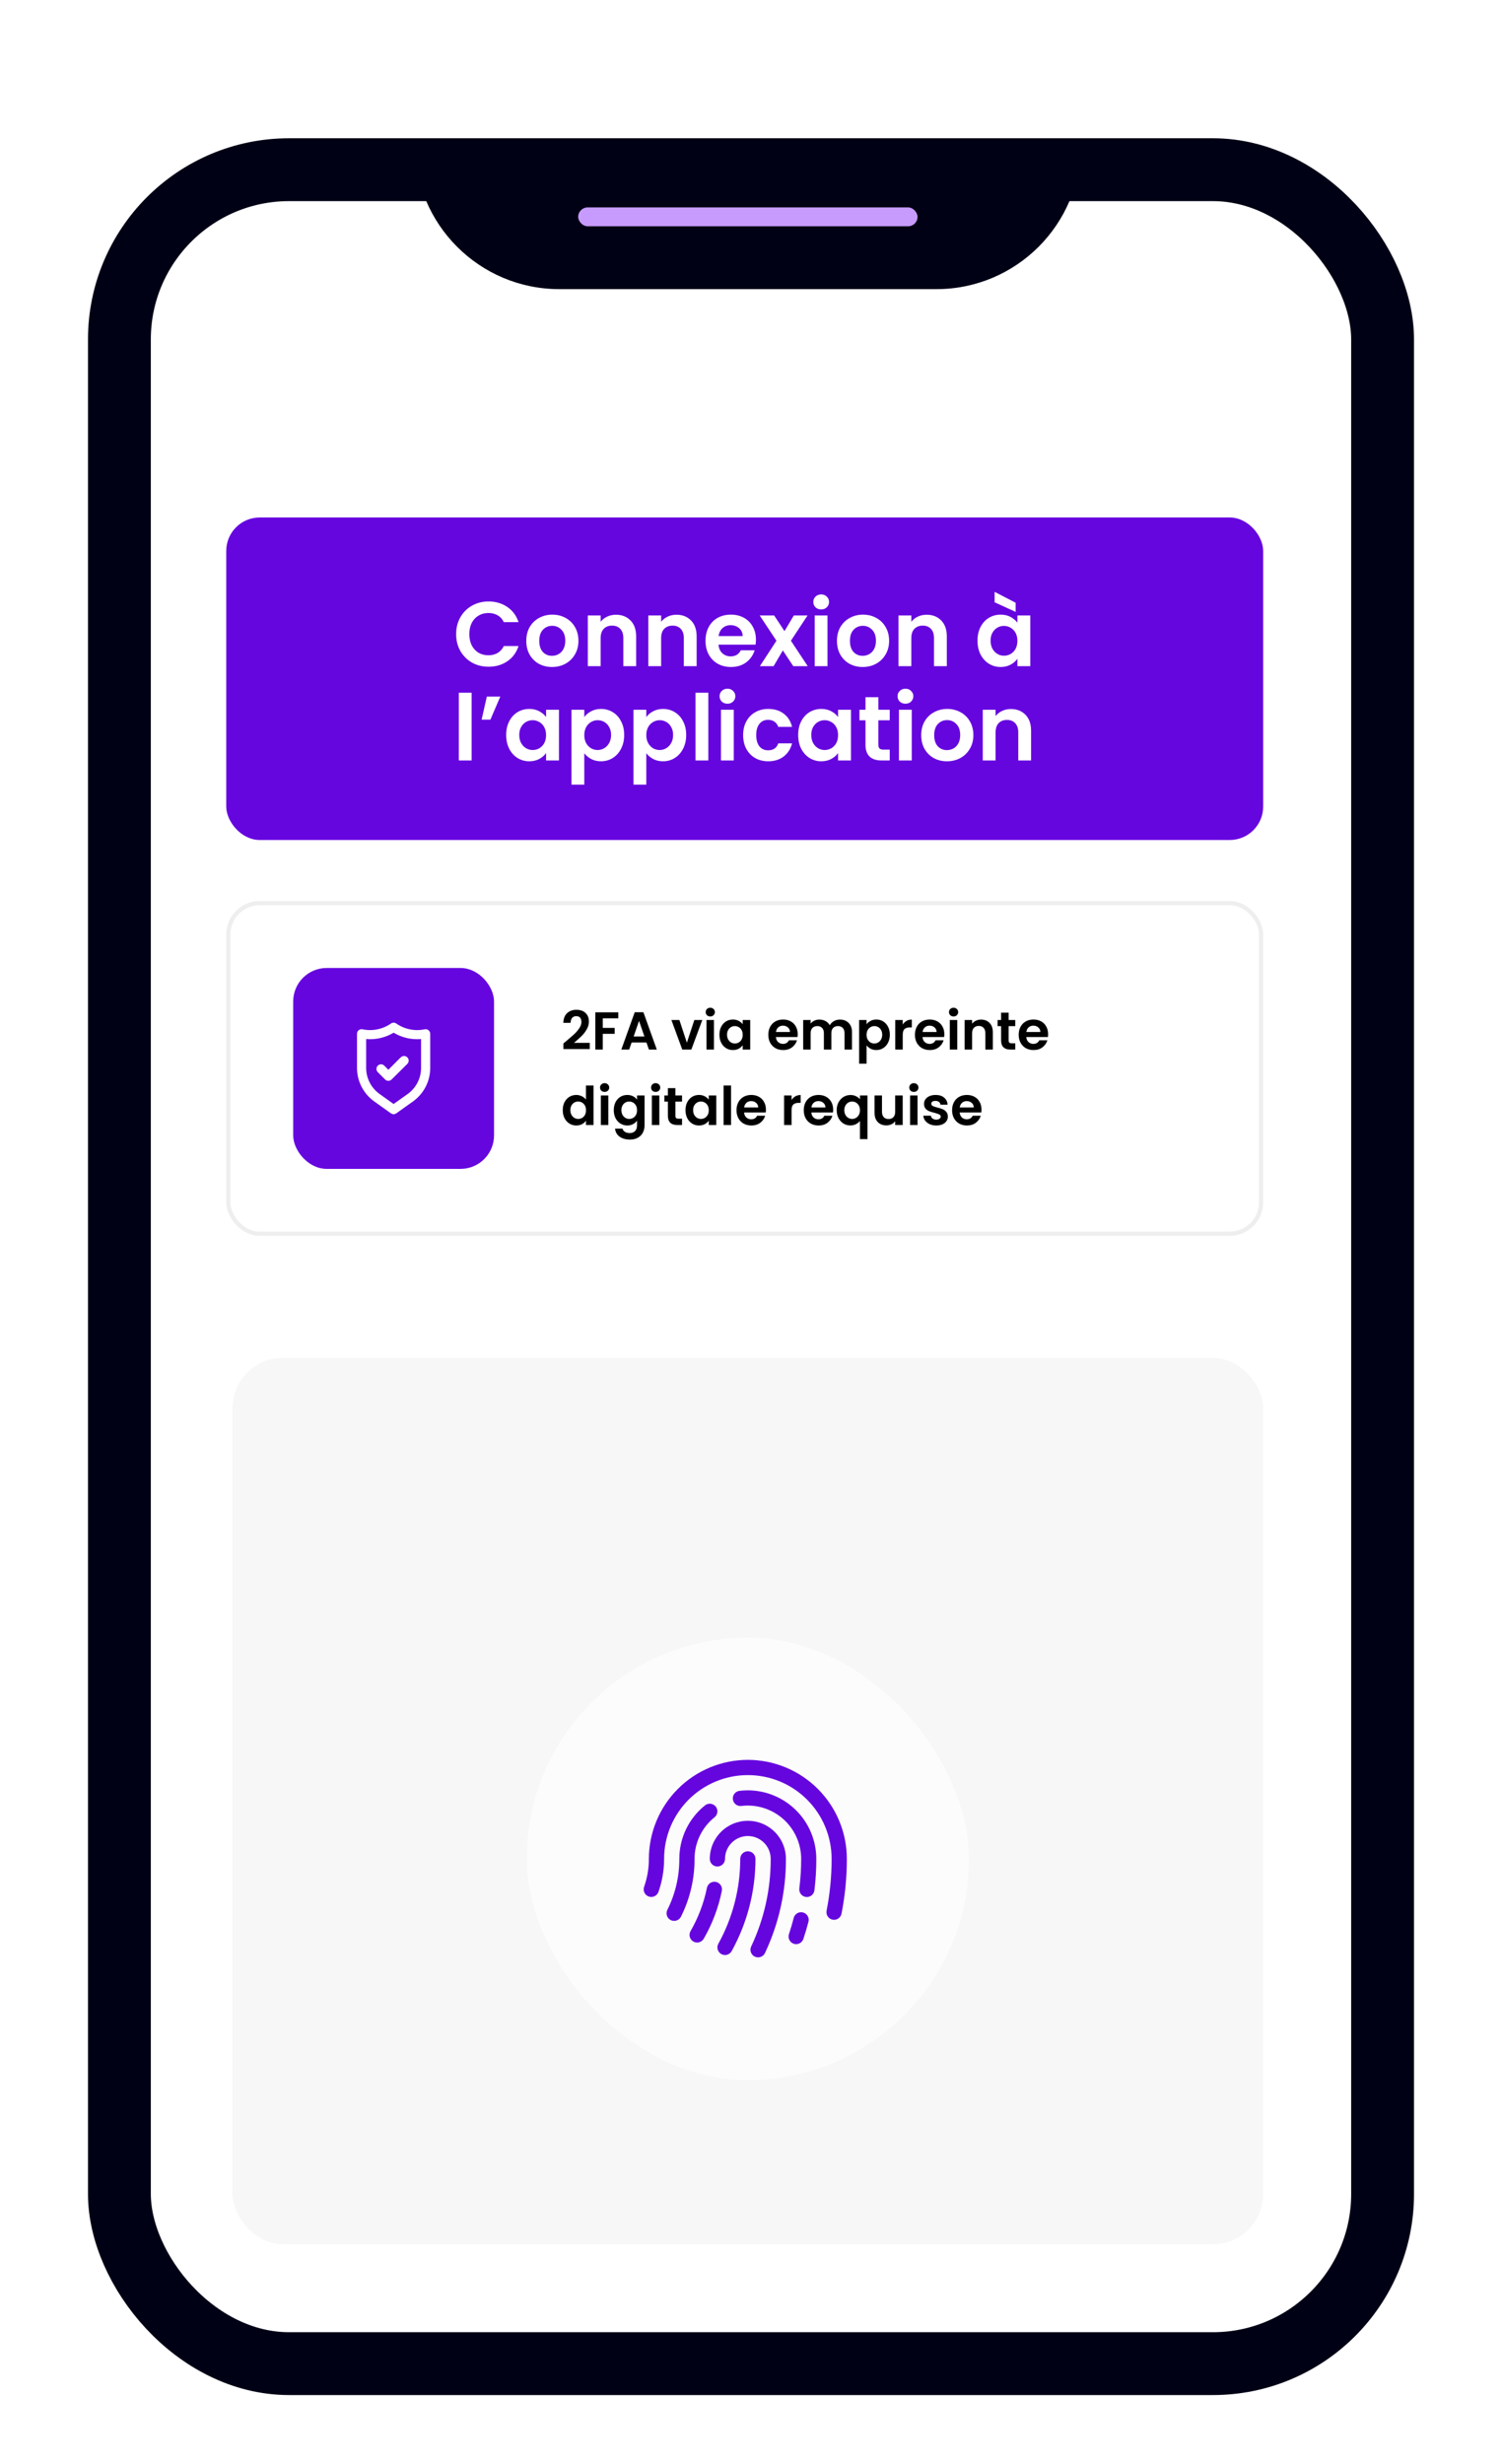
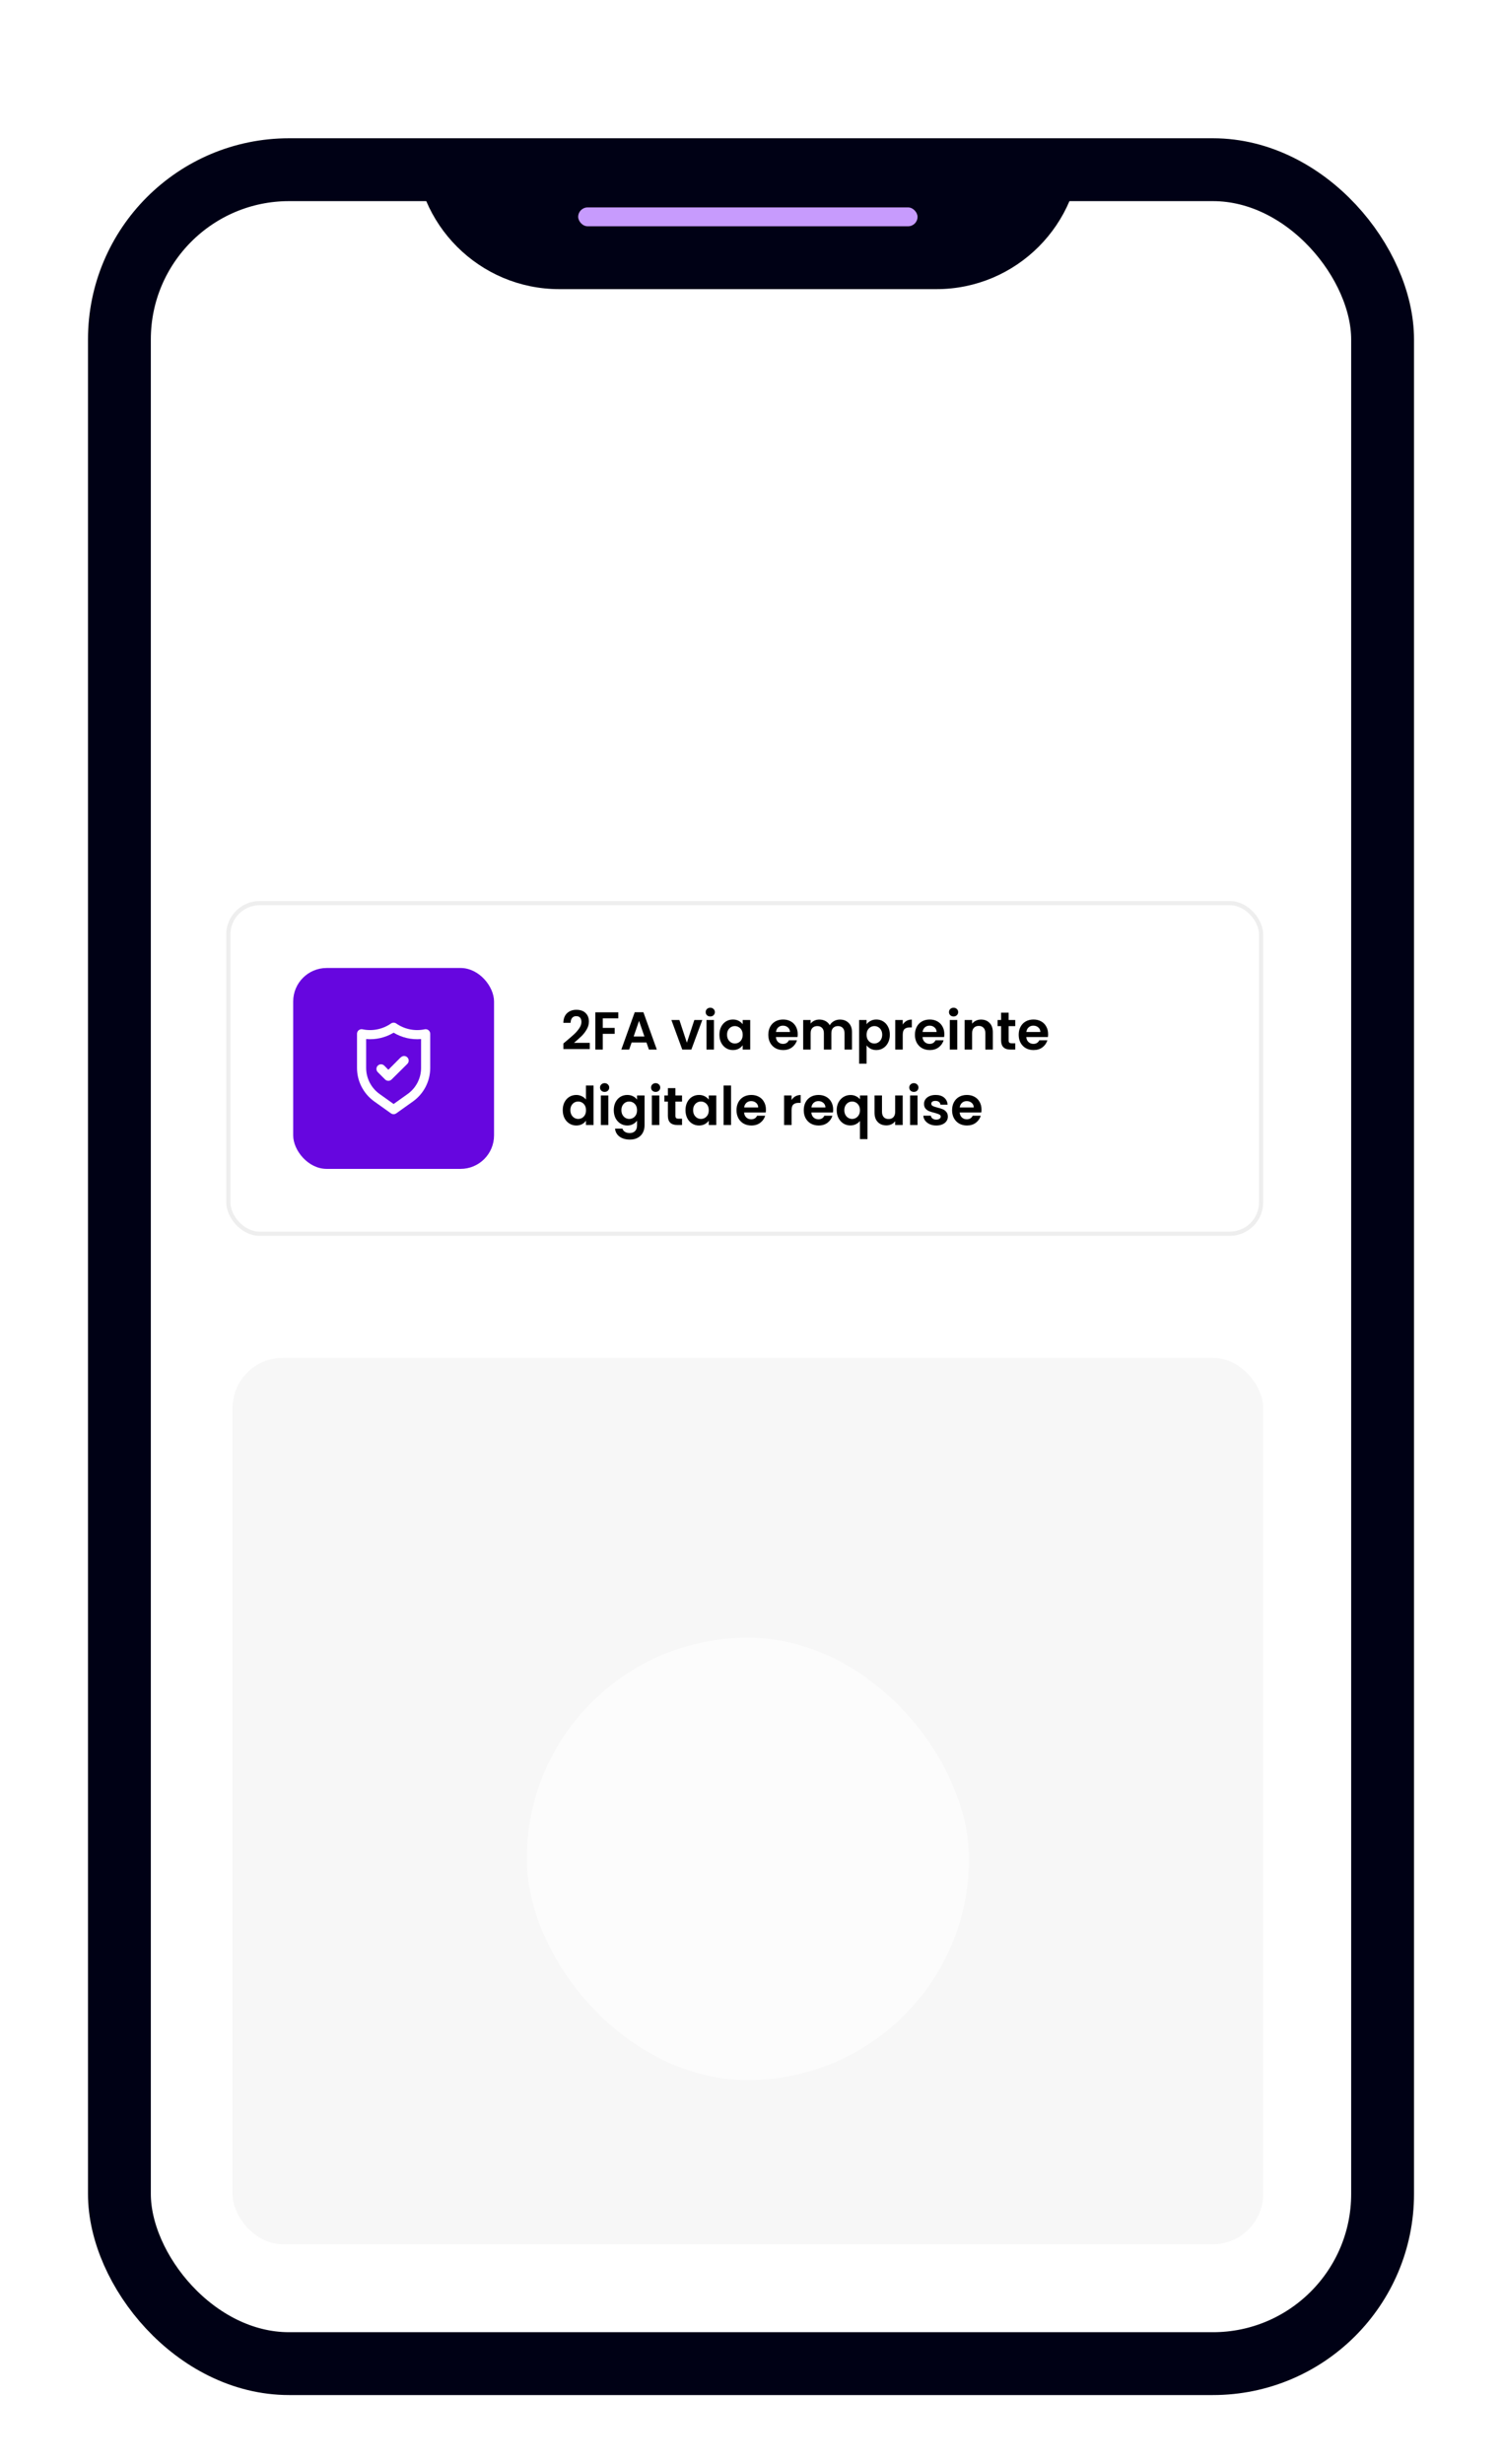
<svg xmlns="http://www.w3.org/2000/svg" width="239" height="392" viewBox="0 0 239 392" fill="none">
  <g filter="url(#filter0_dd_368_3252)">
    <rect x="14" y="4.995" width="211" height="359" rx="32" fill="white" />
    <rect x="19" y="9.995" width="201" height="349" rx="27" stroke="#000115" stroke-width="10" />
    <path d="M66 5.995H172C172 18.697 161.703 28.995 149 28.995H89C76.297 28.995 66 18.697 66 5.995Z" fill="#000115" />
    <rect x="92" y="15.995" width="54" height="3" rx="1.5" fill="#C79BFD" />
    <g filter="url(#filter1_dd_368_3252)">
      <rect x="37" y="182" width="164" height="141" rx="8" fill="#F7F7F7" />
      <g filter="url(#filter2_bdd_368_3252)">
        <rect x="83.816" y="217.316" width="70.367" height="70.367" rx="35.184" fill="white" fill-opacity="0.65" />
-         <path d="M110.518 252.5C110.527 255.678 109.792 258.815 108.374 261.659C108.306 261.806 108.209 261.938 108.089 262.048C107.969 262.157 107.829 262.241 107.676 262.295C107.523 262.349 107.361 262.372 107.199 262.362C107.037 262.352 106.878 262.31 106.733 262.238C106.588 262.166 106.458 262.065 106.353 261.942C106.247 261.819 106.167 261.675 106.118 261.521C106.069 261.366 106.051 261.203 106.066 261.042C106.081 260.88 106.128 260.723 106.205 260.58C107.456 258.071 108.103 255.304 108.095 252.5C108.092 250.865 108.458 249.25 109.166 247.776C109.874 246.302 110.906 245.007 112.184 243.988C112.435 243.787 112.755 243.694 113.075 243.729C113.394 243.765 113.687 243.926 113.887 244.176C114.088 244.427 114.181 244.748 114.146 245.067C114.111 245.386 113.95 245.679 113.699 245.88C112.704 246.672 111.902 247.68 111.351 248.826C110.8 249.972 110.516 251.228 110.518 252.5ZM119 251.288C118.679 251.288 118.37 251.416 118.143 251.643C117.916 251.87 117.788 252.179 117.788 252.5C117.788 257.221 116.589 261.864 114.305 265.995C114.149 266.276 114.111 266.608 114.2 266.917C114.288 267.226 114.496 267.487 114.777 267.643C115.058 267.799 115.39 267.836 115.699 267.748C116.008 267.659 116.269 267.451 116.425 267.17C118.908 262.679 120.211 257.632 120.212 252.5C120.212 252.179 120.084 251.87 119.857 251.643C119.63 251.416 119.321 251.288 119 251.288ZM119 246.441C117.393 246.441 115.852 247.08 114.716 248.216C113.58 249.352 112.942 250.893 112.942 252.5C112.942 252.821 113.069 253.129 113.296 253.357C113.524 253.584 113.832 253.712 114.153 253.712C114.475 253.712 114.783 253.584 115.01 253.357C115.237 253.129 115.365 252.821 115.365 252.5C115.365 251.536 115.748 250.611 116.43 249.93C117.111 249.248 118.036 248.865 119 248.865C119.964 248.865 120.889 249.248 121.57 249.93C122.252 250.611 122.635 251.536 122.635 252.5C122.648 257.318 121.586 262.078 119.529 266.434C119.461 266.579 119.422 266.735 119.414 266.894C119.407 267.053 119.431 267.213 119.485 267.363C119.539 267.513 119.622 267.651 119.729 267.769C119.836 267.887 119.966 267.982 120.11 268.05C120.254 268.118 120.411 268.157 120.57 268.165C120.729 268.172 120.889 268.148 121.039 268.094C121.189 268.04 121.327 267.957 121.445 267.85C121.563 267.742 121.658 267.613 121.726 267.469C123.935 262.789 125.073 257.675 125.058 252.5C125.058 250.893 124.42 249.352 123.284 248.216C122.148 247.08 120.607 246.441 119 246.441ZM119 236.748C114.824 236.752 110.82 238.413 107.867 241.367C104.914 244.32 103.253 248.324 103.248 252.5C103.25 254.013 102.994 255.515 102.491 256.942C102.384 257.245 102.402 257.578 102.54 257.868C102.679 258.158 102.927 258.382 103.23 258.489C103.533 258.596 103.866 258.578 104.156 258.439C104.446 258.301 104.669 258.053 104.776 257.749C105.371 256.063 105.674 254.288 105.671 252.5C105.671 248.965 107.076 245.575 109.575 243.075C112.075 240.576 115.465 239.171 119 239.171C122.535 239.171 125.925 240.576 128.425 243.075C130.924 245.575 132.328 248.965 132.328 252.5C132.329 255.268 132.061 258.03 131.527 260.747C131.496 260.903 131.497 261.064 131.528 261.22C131.559 261.376 131.621 261.524 131.709 261.656C131.798 261.789 131.912 261.902 132.044 261.99C132.177 262.079 132.325 262.14 132.481 262.171C132.559 262.186 132.637 262.193 132.716 262.193C132.997 262.193 133.268 262.095 133.485 261.917C133.701 261.739 133.849 261.491 133.904 261.216C134.468 258.345 134.752 255.426 134.752 252.5C134.747 248.324 133.086 244.32 130.133 241.367C127.18 238.414 123.176 236.753 119 236.748ZM113.911 256.161C113.597 256.098 113.27 256.163 113.004 256.34C112.737 256.517 112.551 256.793 112.487 257.107C111.996 259.527 111.115 261.851 109.881 263.99C109.72 264.268 109.676 264.599 109.76 264.909C109.843 265.22 110.046 265.484 110.324 265.645C110.603 265.806 110.934 265.849 111.244 265.766C111.554 265.683 111.819 265.48 111.98 265.201C113.344 262.837 114.316 260.266 114.858 257.59C114.889 257.434 114.89 257.274 114.86 257.117C114.829 256.961 114.769 256.812 114.681 256.679C114.593 256.547 114.479 256.432 114.347 256.343C114.215 256.254 114.067 256.192 113.911 256.161ZM119 241.595C118.544 241.595 118.089 241.623 117.637 241.68C117.324 241.727 117.042 241.894 116.851 242.146C116.66 242.398 116.575 242.715 116.615 243.029C116.654 243.343 116.815 243.629 117.063 243.826C117.31 244.023 117.625 244.115 117.94 244.083C119.133 243.935 120.345 244.042 121.494 244.397C122.644 244.752 123.704 245.347 124.607 246.142C125.509 246.938 126.231 247.916 126.727 249.012C127.223 250.108 127.48 251.297 127.482 252.5C127.481 254.069 127.384 255.638 127.191 257.195C127.17 257.354 127.18 257.515 127.221 257.669C127.262 257.823 127.334 257.968 127.431 258.095C127.529 258.222 127.65 258.328 127.789 258.407C127.927 258.487 128.08 258.538 128.239 258.558C128.289 258.564 128.34 258.567 128.39 258.567C128.685 258.567 128.97 258.459 129.19 258.264C129.411 258.068 129.553 257.8 129.59 257.507C129.794 255.849 129.896 254.18 129.893 252.509C129.892 249.618 128.745 246.846 126.703 244.8C124.661 242.754 121.891 241.601 119 241.595ZM127.774 261.02C127.62 260.98 127.459 260.971 127.302 260.993C127.144 261.015 126.992 261.068 126.855 261.149C126.718 261.23 126.598 261.337 126.502 261.464C126.407 261.591 126.337 261.736 126.297 261.89C126.076 262.752 125.82 263.617 125.54 264.465C125.437 264.769 125.46 265.101 125.602 265.389C125.744 265.676 125.994 265.896 126.297 266C126.422 266.042 126.552 266.063 126.684 266.063C126.937 266.063 127.185 265.983 127.391 265.835C127.597 265.686 127.751 265.477 127.832 265.236C128.135 264.34 128.406 263.419 128.642 262.502C128.683 262.348 128.692 262.187 128.671 262.03C128.649 261.872 128.597 261.719 128.516 261.582C128.436 261.444 128.329 261.324 128.202 261.228C128.075 261.131 127.93 261.061 127.776 261.021L127.774 261.02Z" fill="#6606DF" />
      </g>
    </g>
    <g filter="url(#filter3_dd_368_3252)">
-       <rect x="36" y="54" width="165" height="51.306" rx="5.326" fill="#6606DF" />
      <path d="M72.582 72.557C72.582 71.558 72.805 70.665 73.252 69.878C73.708 69.082 74.324 68.466 75.101 68.029C75.887 67.583 76.765 67.36 77.736 67.36C78.871 67.36 79.866 67.651 80.72 68.233C81.575 68.816 82.171 69.621 82.511 70.65H80.167C79.934 70.165 79.604 69.801 79.177 69.558C78.76 69.316 78.275 69.194 77.721 69.194C77.129 69.194 76.6 69.335 76.134 69.616C75.678 69.888 75.319 70.276 75.057 70.781C74.805 71.286 74.678 71.878 74.678 72.557C74.678 73.227 74.805 73.819 75.057 74.333C75.319 74.838 75.678 75.231 76.134 75.513C76.6 75.784 77.129 75.92 77.721 75.92C78.275 75.92 78.76 75.799 79.177 75.556C79.604 75.304 79.934 74.935 80.167 74.45H82.511C82.171 75.488 81.575 76.299 80.72 76.881C79.876 77.454 78.881 77.74 77.736 77.74C76.765 77.74 75.887 77.522 75.101 77.085C74.324 76.639 73.708 76.022 73.252 75.236C72.805 74.45 72.582 73.557 72.582 72.557ZM87.834 77.784C87.057 77.784 86.358 77.614 85.737 77.274C85.116 76.925 84.626 76.435 84.267 75.804C83.917 75.173 83.743 74.445 83.743 73.62C83.743 72.795 83.922 72.067 84.281 71.436C84.65 70.805 85.15 70.32 85.781 69.98C86.412 69.631 87.115 69.456 87.892 69.456C88.668 69.456 89.372 69.631 90.003 69.98C90.634 70.32 91.129 70.805 91.488 71.436C91.857 72.067 92.041 72.795 92.041 73.62C92.041 74.445 91.852 75.173 91.473 75.804C91.104 76.435 90.6 76.925 89.959 77.274C89.328 77.614 88.62 77.784 87.834 77.784ZM87.834 76.008C88.202 76.008 88.547 75.92 88.867 75.746C89.197 75.561 89.459 75.289 89.653 74.93C89.847 74.571 89.945 74.134 89.945 73.62C89.945 72.853 89.741 72.266 89.333 71.858C88.935 71.441 88.445 71.232 87.863 71.232C87.28 71.232 86.79 71.441 86.392 71.858C86.004 72.266 85.81 72.853 85.81 73.62C85.81 74.387 85.999 74.979 86.378 75.396C86.766 75.804 87.251 76.008 87.834 76.008ZM98.006 69.471C98.967 69.471 99.743 69.776 100.335 70.388C100.927 70.99 101.223 71.834 101.223 72.921V77.653H99.185V73.198C99.185 72.557 99.025 72.067 98.704 71.727C98.384 71.378 97.948 71.203 97.394 71.203C96.831 71.203 96.385 71.378 96.055 71.727C95.734 72.067 95.574 72.557 95.574 73.198V77.653H93.536V69.587H95.574V70.592C95.846 70.242 96.191 69.971 96.608 69.776C97.035 69.573 97.501 69.471 98.006 69.471ZM107.631 69.471C108.592 69.471 109.368 69.776 109.96 70.388C110.552 70.99 110.849 71.834 110.849 72.921V77.653H108.81V73.198C108.81 72.557 108.65 72.067 108.33 71.727C108.01 71.378 107.573 71.203 107.02 71.203C106.457 71.203 106.01 71.378 105.68 71.727C105.36 72.067 105.2 72.557 105.2 73.198V77.653H103.161V69.587H105.2V70.592C105.471 70.242 105.816 69.971 106.233 69.776C106.66 69.573 107.126 69.471 107.631 69.471ZM120.285 73.445C120.285 73.737 120.265 73.999 120.226 74.231H114.33C114.379 74.814 114.582 75.27 114.941 75.6C115.301 75.93 115.742 76.095 116.266 76.095C117.023 76.095 117.562 75.77 117.882 75.12H120.081C119.848 75.896 119.401 76.537 118.741 77.041C118.081 77.536 117.271 77.784 116.31 77.784C115.534 77.784 114.835 77.614 114.214 77.274C113.602 76.925 113.122 76.435 112.772 75.804C112.433 75.173 112.263 74.445 112.263 73.62C112.263 72.785 112.433 72.052 112.772 71.422C113.112 70.791 113.588 70.305 114.199 69.966C114.81 69.626 115.514 69.456 116.31 69.456C117.077 69.456 117.761 69.621 118.363 69.951C118.974 70.281 119.445 70.752 119.775 71.363C120.115 71.965 120.285 72.659 120.285 73.445ZM118.174 72.863C118.164 72.339 117.975 71.921 117.606 71.611C117.237 71.291 116.786 71.13 116.252 71.13C115.747 71.13 115.32 71.286 114.971 71.596C114.631 71.897 114.422 72.319 114.345 72.863H118.174ZM126.227 77.653L124.568 75.149L123.097 77.653H120.913L123.548 73.606L120.884 69.587H123.185L124.83 72.077L126.315 69.587H128.498L125.849 73.606L128.528 77.653H126.227ZM130.668 68.626C130.309 68.626 130.008 68.515 129.766 68.291C129.533 68.059 129.416 67.772 129.416 67.433C129.416 67.093 129.533 66.811 129.766 66.588C130.008 66.355 130.309 66.239 130.668 66.239C131.027 66.239 131.323 66.355 131.556 66.588C131.799 66.811 131.92 67.093 131.92 67.433C131.92 67.772 131.799 68.059 131.556 68.291C131.323 68.515 131.027 68.626 130.668 68.626ZM131.673 69.587V77.653H129.635V69.587H131.673ZM137.268 77.784C136.492 77.784 135.793 77.614 135.172 77.274C134.55 76.925 134.06 76.435 133.701 75.804C133.352 75.173 133.177 74.445 133.177 73.62C133.177 72.795 133.357 72.067 133.716 71.436C134.085 70.805 134.584 70.32 135.215 69.98C135.846 69.631 136.55 69.456 137.326 69.456C138.103 69.456 138.807 69.631 139.437 69.98C140.068 70.32 140.563 70.805 140.922 71.436C141.291 72.067 141.476 72.795 141.476 73.62C141.476 74.445 141.286 75.173 140.908 75.804C140.539 76.435 140.034 76.925 139.394 77.274C138.763 77.614 138.054 77.784 137.268 77.784ZM137.268 76.008C137.637 76.008 137.982 75.92 138.302 75.746C138.632 75.561 138.894 75.289 139.088 74.93C139.282 74.571 139.379 74.134 139.379 73.62C139.379 72.853 139.175 72.266 138.768 71.858C138.37 71.441 137.88 71.232 137.297 71.232C136.715 71.232 136.225 71.441 135.827 71.858C135.439 72.266 135.244 72.853 135.244 73.62C135.244 74.387 135.434 74.979 135.812 75.396C136.2 75.804 136.686 76.008 137.268 76.008ZM147.44 69.471C148.401 69.471 149.178 69.776 149.77 70.388C150.362 70.99 150.658 71.834 150.658 72.921V77.653H148.62V73.198C148.62 72.557 148.459 72.067 148.139 71.727C147.819 71.378 147.382 71.203 146.829 71.203C146.266 71.203 145.819 71.378 145.489 71.727C145.169 72.067 145.009 72.557 145.009 73.198V77.653H142.971V69.587H145.009V70.592C145.281 70.242 145.625 69.971 146.043 69.776C146.47 69.573 146.936 69.471 147.44 69.471ZM155.541 73.591C155.541 72.776 155.701 72.052 156.021 71.422C156.351 70.791 156.793 70.305 157.346 69.966C157.909 69.626 158.535 69.456 159.224 69.456C159.826 69.456 160.35 69.578 160.797 69.82C161.253 70.063 161.617 70.369 161.889 70.737V69.587H163.941V77.653H161.889V76.474C161.627 76.852 161.263 77.168 160.797 77.42C160.341 77.662 159.812 77.784 159.21 77.784C158.53 77.784 157.909 77.609 157.346 77.26C156.793 76.91 156.351 76.42 156.021 75.789C155.701 75.149 155.541 74.416 155.541 73.591ZM161.889 73.62C161.889 73.125 161.792 72.703 161.598 72.353C161.403 71.994 161.141 71.722 160.811 71.538C160.481 71.344 160.127 71.247 159.749 71.247C159.37 71.247 159.021 71.339 158.7 71.524C158.38 71.708 158.118 71.98 157.914 72.339C157.72 72.688 157.623 73.106 157.623 73.591C157.623 74.076 157.72 74.503 157.914 74.872C158.118 75.231 158.38 75.508 158.7 75.702C159.03 75.896 159.38 75.993 159.749 75.993C160.127 75.993 160.481 75.901 160.811 75.716C161.141 75.522 161.403 75.251 161.598 74.901C161.792 74.542 161.889 74.115 161.889 73.62ZM161.612 67.564V69.019L158.264 67.491V65.831L161.612 67.564ZM75.044 81.879V92.653H73.006V81.879H75.044ZM77.466 82.491H79.606L78.033 86.16H76.636L77.466 82.491ZM80.543 88.591C80.543 87.776 80.703 87.052 81.024 86.422C81.354 85.791 81.795 85.305 82.349 84.966C82.911 84.626 83.537 84.456 84.227 84.456C84.828 84.456 85.353 84.578 85.799 84.82C86.255 85.063 86.619 85.369 86.891 85.737V84.587H88.944V92.653H86.891V91.474C86.629 91.852 86.265 92.168 85.799 92.42C85.343 92.662 84.814 92.784 84.212 92.784C83.533 92.784 82.911 92.609 82.349 92.26C81.795 91.91 81.354 91.42 81.024 90.789C80.703 90.149 80.543 89.416 80.543 88.591ZM86.891 88.62C86.891 88.125 86.794 87.703 86.6 87.353C86.406 86.994 86.144 86.722 85.814 86.538C85.484 86.344 85.129 86.247 84.751 86.247C84.372 86.247 84.023 86.339 83.703 86.524C83.382 86.708 83.12 86.98 82.916 87.339C82.722 87.688 82.625 88.106 82.625 88.591C82.625 89.076 82.722 89.503 82.916 89.872C83.12 90.231 83.382 90.508 83.703 90.702C84.032 90.896 84.382 90.993 84.751 90.993C85.129 90.993 85.484 90.901 85.814 90.716C86.144 90.522 86.406 90.251 86.6 89.901C86.794 89.542 86.891 89.115 86.891 88.62ZM92.973 85.752C93.235 85.383 93.594 85.077 94.05 84.835C94.516 84.582 95.045 84.456 95.637 84.456C96.326 84.456 96.947 84.626 97.5 84.966C98.063 85.305 98.505 85.791 98.825 86.422C99.155 87.043 99.32 87.766 99.32 88.591C99.32 89.416 99.155 90.149 98.825 90.789C98.505 91.42 98.063 91.91 97.5 92.26C96.947 92.609 96.326 92.784 95.637 92.784C95.045 92.784 94.521 92.662 94.064 92.42C93.618 92.177 93.254 91.871 92.973 91.503V96.496H90.934V84.587H92.973V85.752ZM97.238 88.591C97.238 88.106 97.136 87.688 96.933 87.339C96.738 86.98 96.476 86.708 96.146 86.524C95.826 86.339 95.477 86.247 95.098 86.247C94.729 86.247 94.38 86.344 94.05 86.538C93.73 86.722 93.468 86.994 93.264 87.353C93.07 87.713 92.973 88.135 92.973 88.62C92.973 89.105 93.07 89.528 93.264 89.887C93.468 90.246 93.73 90.522 94.05 90.716C94.38 90.901 94.729 90.993 95.098 90.993C95.477 90.993 95.826 90.896 96.146 90.702C96.476 90.508 96.738 90.231 96.933 89.872C97.136 89.513 97.238 89.086 97.238 88.591ZM102.84 85.752C103.102 85.383 103.461 85.077 103.917 84.835C104.383 84.582 104.912 84.456 105.504 84.456C106.193 84.456 106.814 84.626 107.367 84.966C107.93 85.305 108.372 85.791 108.692 86.422C109.022 87.043 109.187 87.766 109.187 88.591C109.187 89.416 109.022 90.149 108.692 90.789C108.372 91.42 107.93 91.91 107.367 92.26C106.814 92.609 106.193 92.784 105.504 92.784C104.912 92.784 104.388 92.662 103.931 92.42C103.485 92.177 103.121 91.871 102.84 91.503V96.496H100.801V84.587H102.84V85.752ZM107.105 88.591C107.105 88.106 107.003 87.688 106.8 87.339C106.605 86.98 106.343 86.708 106.013 86.524C105.693 86.339 105.344 86.247 104.965 86.247C104.596 86.247 104.247 86.344 103.917 86.538C103.597 86.722 103.335 86.994 103.131 87.353C102.937 87.713 102.84 88.135 102.84 88.62C102.84 89.105 102.937 89.528 103.131 89.887C103.335 90.246 103.597 90.522 103.917 90.716C104.247 90.901 104.596 90.993 104.965 90.993C105.344 90.993 105.693 90.896 106.013 90.702C106.343 90.508 106.605 90.231 106.8 89.872C107.003 89.513 107.105 89.086 107.105 88.591ZM112.707 81.879V92.653H110.668V81.879H112.707ZM115.754 83.626C115.395 83.626 115.094 83.515 114.851 83.291C114.618 83.059 114.502 82.772 114.502 82.433C114.502 82.093 114.618 81.811 114.851 81.588C115.094 81.355 115.395 81.239 115.754 81.239C116.113 81.239 116.409 81.355 116.642 81.588C116.885 81.811 117.006 82.093 117.006 82.433C117.006 82.772 116.885 83.059 116.642 83.291C116.409 83.515 116.113 83.626 115.754 83.626ZM116.759 84.587V92.653H114.72V84.587H116.759ZM118.248 88.62C118.248 87.785 118.418 87.057 118.758 86.436C119.098 85.805 119.568 85.32 120.17 84.98C120.772 84.631 121.461 84.456 122.237 84.456C123.237 84.456 124.062 84.709 124.712 85.213C125.372 85.708 125.814 86.407 126.037 87.31H123.839C123.722 86.96 123.523 86.689 123.242 86.494C122.97 86.291 122.63 86.189 122.223 86.189C121.64 86.189 121.179 86.402 120.84 86.829C120.5 87.247 120.33 87.844 120.33 88.62C120.33 89.387 120.5 89.984 120.84 90.411C121.179 90.828 121.64 91.037 122.223 91.037C123.048 91.037 123.587 90.668 123.839 89.93H126.037C125.814 90.804 125.372 91.498 124.712 92.012C124.052 92.527 123.227 92.784 122.237 92.784C121.461 92.784 120.772 92.614 120.17 92.274C119.568 91.925 119.098 91.44 118.758 90.818C118.418 90.188 118.248 89.455 118.248 88.62ZM127.006 88.591C127.006 87.776 127.166 87.052 127.487 86.422C127.817 85.791 128.258 85.305 128.812 84.966C129.375 84.626 130.001 84.456 130.69 84.456C131.291 84.456 131.816 84.578 132.262 84.82C132.718 85.063 133.082 85.369 133.354 85.737V84.587H135.407V92.653H133.354V91.474C133.092 91.852 132.728 92.168 132.262 92.42C131.806 92.662 131.277 92.784 130.675 92.784C129.996 92.784 129.375 92.609 128.812 92.26C128.258 91.91 127.817 91.42 127.487 90.789C127.166 90.149 127.006 89.416 127.006 88.591ZM133.354 88.62C133.354 88.125 133.257 87.703 133.063 87.353C132.869 86.994 132.607 86.722 132.277 86.538C131.947 86.344 131.592 86.247 131.214 86.247C130.835 86.247 130.486 86.339 130.166 86.524C129.845 86.708 129.583 86.98 129.379 87.339C129.185 87.688 129.088 88.106 129.088 88.591C129.088 89.076 129.185 89.503 129.379 89.872C129.583 90.231 129.845 90.508 130.166 90.702C130.496 90.896 130.845 90.993 131.214 90.993C131.592 90.993 131.947 90.901 132.277 90.716C132.607 90.522 132.869 90.251 133.063 89.901C133.257 89.542 133.354 89.115 133.354 88.62ZM139.771 86.261V90.163C139.771 90.435 139.834 90.634 139.96 90.76C140.096 90.877 140.319 90.935 140.63 90.935H141.576V92.653H140.295C138.577 92.653 137.718 91.818 137.718 90.149V86.261H136.757V84.587H137.718V82.593H139.771V84.587H141.576V86.261H139.771ZM144.076 83.626C143.716 83.626 143.416 83.515 143.173 83.291C142.94 83.059 142.823 82.772 142.823 82.433C142.823 82.093 142.94 81.811 143.173 81.588C143.416 81.355 143.716 81.239 144.076 81.239C144.435 81.239 144.731 81.355 144.964 81.588C145.206 81.811 145.328 82.093 145.328 82.433C145.328 82.772 145.206 83.059 144.964 83.291C144.731 83.515 144.435 83.626 144.076 83.626ZM145.08 84.587V92.653H143.042V84.587H145.08ZM150.675 92.784C149.899 92.784 149.2 92.614 148.579 92.274C147.958 91.925 147.468 91.435 147.108 90.804C146.759 90.173 146.584 89.445 146.584 88.62C146.584 87.795 146.764 87.067 147.123 86.436C147.492 85.805 147.992 85.32 148.623 84.98C149.253 84.631 149.957 84.456 150.734 84.456C151.51 84.456 152.214 84.631 152.845 84.98C153.475 85.32 153.97 85.805 154.33 86.436C154.698 87.067 154.883 87.795 154.883 88.62C154.883 89.445 154.694 90.173 154.315 90.804C153.946 91.435 153.442 91.925 152.801 92.274C152.17 92.614 151.462 92.784 150.675 92.784ZM150.675 91.008C151.044 91.008 151.389 90.92 151.709 90.746C152.039 90.561 152.301 90.289 152.495 89.93C152.689 89.571 152.786 89.134 152.786 88.62C152.786 87.853 152.583 87.266 152.175 86.858C151.777 86.441 151.287 86.232 150.704 86.232C150.122 86.232 149.632 86.441 149.234 86.858C148.846 87.266 148.652 87.853 148.652 88.62C148.652 89.387 148.841 89.979 149.219 90.396C149.608 90.804 150.093 91.008 150.675 91.008ZM160.848 84.471C161.808 84.471 162.585 84.776 163.177 85.388C163.769 85.99 164.065 86.834 164.065 87.921V92.653H162.027V88.198C162.027 87.557 161.867 87.067 161.546 86.727C161.226 86.378 160.789 86.203 160.236 86.203C159.673 86.203 159.227 86.378 158.897 86.727C158.576 87.067 158.416 87.557 158.416 88.198V92.653H156.378V84.587H158.416V85.592C158.688 85.242 159.033 84.971 159.45 84.776C159.877 84.573 160.343 84.471 160.848 84.471Z" fill="white" />
    </g>
    <g filter="url(#filter4_dd_368_3252)">
      <rect x="36" y="115.011" width="165" height="53.264" rx="5.326" fill="white" />
      <rect x="36.333" y="115.344" width="164.334" height="52.598" rx="4.994" stroke="#EEEEEE" stroke-width="0.666" />
      <rect x="46.653" y="125.664" width="31.958" height="31.958" rx="5.326" fill="#6606DF" />
      <path d="M68.188 135.564C68.103 135.496 68.004 135.447 67.899 135.422C67.793 135.397 67.683 135.396 67.576 135.419C66.798 135.582 65.995 135.584 65.216 135.425C64.437 135.266 63.699 134.949 63.047 134.494C62.925 134.409 62.78 134.364 62.632 134.364C62.484 134.364 62.339 134.409 62.217 134.494C61.565 134.949 60.827 135.266 60.048 135.425C59.269 135.584 58.466 135.582 57.688 135.419C57.581 135.396 57.471 135.397 57.365 135.422C57.26 135.447 57.161 135.496 57.076 135.564C56.992 135.633 56.923 135.719 56.877 135.818C56.83 135.916 56.806 136.023 56.807 136.132V141.557C56.806 142.601 57.055 143.63 57.532 144.559C58.01 145.487 58.702 146.288 59.552 146.895L62.21 148.788C62.333 148.876 62.481 148.923 62.632 148.923C62.783 148.923 62.931 148.876 63.054 148.788L65.712 146.895C66.562 146.288 67.254 145.487 67.732 144.559C68.209 143.63 68.458 142.601 68.457 141.557V136.132C68.458 136.023 68.434 135.916 68.387 135.818C68.341 135.719 68.272 135.633 68.188 135.564ZM67.001 141.557C67.002 142.369 66.808 143.169 66.437 143.891C66.066 144.613 65.528 145.236 64.868 145.708L62.632 147.302L60.397 145.708C59.736 145.236 59.198 144.613 58.827 143.891C58.456 143.169 58.262 142.369 58.263 141.557V136.97C59.789 137.1 61.318 136.746 62.632 135.958C63.946 136.746 65.475 137.1 67.001 136.97V141.557ZM63.753 139.89L61.795 141.856L61.147 141.2C61.009 141.063 60.823 140.986 60.63 140.986C60.436 140.986 60.25 141.063 60.112 141.2C59.975 141.337 59.898 141.523 59.898 141.717C59.898 141.911 59.975 142.097 60.112 142.234L61.278 143.399C61.345 143.468 61.426 143.522 61.515 143.559C61.603 143.596 61.699 143.615 61.795 143.615C61.891 143.615 61.986 143.596 62.075 143.559C62.163 143.522 62.244 143.468 62.312 143.399L64.817 140.916C64.954 140.779 65.031 140.593 65.031 140.399C65.031 140.205 64.954 140.019 64.817 139.882C64.679 139.745 64.493 139.668 64.299 139.668C64.106 139.668 63.92 139.745 63.782 139.882L63.753 139.89Z" fill="white" />
      <path d="M90.088 137.302C90.631 136.849 91.064 136.472 91.387 136.172C91.71 135.866 91.979 135.549 92.194 135.221C92.409 134.893 92.517 134.57 92.517 134.253C92.517 133.964 92.449 133.738 92.313 133.573C92.177 133.409 91.968 133.327 91.684 133.327C91.401 133.327 91.183 133.423 91.031 133.616C90.878 133.803 90.798 134.06 90.793 134.389H89.638C89.66 133.709 89.861 133.194 90.241 132.843C90.626 132.492 91.113 132.317 91.701 132.317C92.347 132.317 92.842 132.489 93.188 132.835C93.533 133.174 93.706 133.624 93.706 134.185C93.706 134.627 93.587 135.048 93.349 135.45C93.111 135.852 92.839 136.203 92.534 136.503C92.228 136.798 91.829 137.155 91.336 137.573H93.842V138.559H89.646V137.675L90.088 137.302ZM98.387 132.716V133.675H95.916V135.196H97.809V136.138H95.916V138.644H94.727V132.716H98.387ZM102.865 137.514H100.504L100.113 138.644H98.865L100.997 132.707H102.381L104.513 138.644H103.256L102.865 137.514ZM102.542 136.563L101.684 134.083L100.827 136.563H102.542ZM109.295 137.548L110.484 133.939H111.749L110.008 138.644H108.564L106.832 133.939H108.106L109.295 137.548ZM113.02 133.378C112.81 133.378 112.635 133.313 112.493 133.183C112.357 133.047 112.29 132.88 112.29 132.682C112.29 132.484 112.357 132.319 112.493 132.189C112.635 132.053 112.81 131.985 113.02 131.985C113.229 131.985 113.402 132.053 113.538 132.189C113.679 132.319 113.75 132.484 113.75 132.682C113.75 132.88 113.679 133.047 113.538 133.183C113.402 133.313 113.229 133.378 113.02 133.378ZM113.606 133.939V138.644H112.417V133.939H113.606ZM114.475 136.274C114.475 135.799 114.568 135.377 114.755 135.009C114.948 134.641 115.205 134.358 115.528 134.159C115.856 133.961 116.222 133.862 116.624 133.862C116.975 133.862 117.28 133.933 117.541 134.075C117.807 134.216 118.019 134.394 118.178 134.61V133.939H119.375V138.644H118.178V137.956C118.025 138.176 117.812 138.36 117.541 138.508C117.275 138.649 116.966 138.72 116.615 138.72C116.219 138.72 115.856 138.618 115.528 138.414C115.205 138.21 114.948 137.925 114.755 137.556C114.568 137.183 114.475 136.755 114.475 136.274ZM118.178 136.291C118.178 136.002 118.121 135.756 118.008 135.552C117.895 135.343 117.742 135.184 117.549 135.077C117.357 134.963 117.15 134.907 116.929 134.907C116.708 134.907 116.505 134.961 116.318 135.068C116.131 135.176 115.978 135.334 115.859 135.544C115.746 135.748 115.689 135.991 115.689 136.274C115.689 136.557 115.746 136.806 115.859 137.021C115.978 137.231 116.131 137.392 116.318 137.506C116.51 137.619 116.714 137.675 116.929 137.675C117.15 137.675 117.357 137.622 117.549 137.514C117.742 137.401 117.895 137.242 118.008 137.038C118.121 136.829 118.178 136.58 118.178 136.291ZM126.934 136.189C126.934 136.359 126.922 136.512 126.9 136.648H123.46C123.489 136.987 123.607 137.254 123.817 137.446C124.026 137.639 124.284 137.735 124.59 137.735C125.031 137.735 125.346 137.545 125.532 137.166H126.815C126.679 137.619 126.418 137.992 126.033 138.287C125.648 138.576 125.176 138.72 124.615 138.72C124.162 138.72 123.755 138.621 123.392 138.423C123.036 138.219 122.755 137.933 122.551 137.565C122.353 137.197 122.254 136.772 122.254 136.291C122.254 135.804 122.353 135.377 122.551 135.009C122.75 134.641 123.027 134.358 123.384 134.159C123.74 133.961 124.151 133.862 124.615 133.862C125.062 133.862 125.462 133.958 125.813 134.151C126.169 134.343 126.444 134.618 126.636 134.975C126.835 135.326 126.934 135.731 126.934 136.189ZM125.702 135.849C125.697 135.544 125.586 135.3 125.371 135.119C125.156 134.932 124.893 134.839 124.581 134.839C124.287 134.839 124.038 134.929 123.834 135.111C123.636 135.286 123.514 135.532 123.469 135.849H125.702ZM133.644 133.871C134.222 133.871 134.686 134.049 135.037 134.406C135.394 134.757 135.572 135.249 135.572 135.883V138.644H134.383V136.045C134.383 135.677 134.29 135.397 134.103 135.204C133.916 135.006 133.661 134.907 133.339 134.907C133.016 134.907 132.758 135.006 132.566 135.204C132.379 135.397 132.286 135.677 132.286 136.045V138.644H131.097V136.045C131.097 135.677 131.003 135.397 130.816 135.204C130.63 135.006 130.375 134.907 130.052 134.907C129.724 134.907 129.463 135.006 129.271 135.204C129.084 135.397 128.991 135.677 128.991 136.045V138.644H127.802V133.939H128.991V134.508C129.143 134.309 129.339 134.154 129.577 134.041C129.82 133.927 130.086 133.871 130.375 133.871C130.743 133.871 131.071 133.95 131.36 134.108C131.649 134.261 131.872 134.482 132.031 134.771C132.184 134.499 132.405 134.281 132.693 134.117C132.988 133.953 133.305 133.871 133.644 133.871ZM137.89 134.618C138.042 134.403 138.252 134.225 138.518 134.083C138.79 133.936 139.098 133.862 139.444 133.862C139.846 133.862 140.208 133.961 140.531 134.159C140.859 134.358 141.117 134.641 141.304 135.009C141.496 135.371 141.592 135.793 141.592 136.274C141.592 136.755 141.496 137.183 141.304 137.556C141.117 137.925 140.859 138.21 140.531 138.414C140.208 138.618 139.846 138.72 139.444 138.72C139.098 138.72 138.793 138.649 138.527 138.508C138.266 138.366 138.054 138.188 137.89 137.973V140.886H136.701V133.939H137.89V134.618ZM140.378 136.274C140.378 135.991 140.318 135.748 140.2 135.544C140.086 135.334 139.933 135.176 139.741 135.068C139.554 134.961 139.35 134.907 139.129 134.907C138.914 134.907 138.711 134.963 138.518 135.077C138.331 135.184 138.178 135.343 138.059 135.552C137.946 135.762 137.89 136.008 137.89 136.291C137.89 136.574 137.946 136.82 138.059 137.03C138.178 137.239 138.331 137.401 138.518 137.514C138.711 137.622 138.914 137.675 139.129 137.675C139.35 137.675 139.554 137.619 139.741 137.506C139.933 137.392 140.086 137.231 140.2 137.021C140.318 136.812 140.378 136.563 140.378 136.274ZM143.645 134.669C143.798 134.42 143.996 134.225 144.24 134.083C144.489 133.941 144.772 133.871 145.089 133.871V135.119H144.775C144.401 135.119 144.118 135.207 143.926 135.382C143.739 135.558 143.645 135.864 143.645 136.3V138.644H142.456V133.939H143.645V134.669ZM150.264 136.189C150.264 136.359 150.252 136.512 150.23 136.648H146.79C146.818 136.987 146.937 137.254 147.147 137.446C147.356 137.639 147.614 137.735 147.92 137.735C148.361 137.735 148.675 137.545 148.862 137.166H150.145C150.009 137.619 149.748 137.992 149.363 138.287C148.978 138.576 148.506 138.72 147.945 138.72C147.492 138.72 147.085 138.621 146.722 138.423C146.365 138.219 146.085 137.933 145.881 137.565C145.683 137.197 145.584 136.772 145.584 136.291C145.584 135.804 145.683 135.377 145.881 135.009C146.08 134.641 146.357 134.358 146.714 134.159C147.07 133.961 147.481 133.862 147.945 133.862C148.392 133.862 148.792 133.958 149.143 134.151C149.499 134.343 149.774 134.618 149.966 134.975C150.165 135.326 150.264 135.731 150.264 136.189ZM149.032 135.849C149.027 135.544 148.916 135.3 148.701 135.119C148.486 134.932 148.223 134.839 147.911 134.839C147.617 134.839 147.368 134.929 147.164 135.111C146.966 135.286 146.844 135.532 146.799 135.849H149.032ZM151.734 133.378C151.525 133.378 151.349 133.313 151.208 133.183C151.072 133.047 151.004 132.88 151.004 132.682C151.004 132.484 151.072 132.319 151.208 132.189C151.349 132.053 151.525 131.985 151.734 131.985C151.944 131.985 152.117 132.053 152.252 132.189C152.394 132.319 152.465 132.484 152.465 132.682C152.465 132.88 152.394 133.047 152.252 133.183C152.117 133.313 151.944 133.378 151.734 133.378ZM152.32 133.939V138.644H151.131V133.939H152.32ZM156.102 133.871C156.663 133.871 157.116 134.049 157.461 134.406C157.807 134.757 157.979 135.249 157.979 135.883V138.644H156.79V136.045C156.79 135.671 156.697 135.385 156.51 135.187C156.323 134.983 156.068 134.881 155.746 134.881C155.417 134.881 155.157 134.983 154.964 135.187C154.778 135.385 154.684 135.671 154.684 136.045V138.644H153.495V133.939H154.684V134.525C154.843 134.321 155.044 134.162 155.287 134.049C155.536 133.93 155.808 133.871 156.102 133.871ZM160.494 134.915V137.191C160.494 137.35 160.531 137.466 160.605 137.54C160.684 137.607 160.814 137.641 160.995 137.641H161.547V138.644H160.8C159.798 138.644 159.297 138.157 159.297 137.183V134.915H158.736V133.939H159.297V132.775H160.494V133.939H161.547V134.915H160.494ZM166.776 136.189C166.776 136.359 166.765 136.512 166.742 136.648H163.303C163.331 136.987 163.45 137.254 163.659 137.446C163.869 137.639 164.126 137.735 164.432 137.735C164.874 137.735 165.188 137.545 165.375 137.166H166.657C166.521 137.619 166.261 137.992 165.876 138.287C165.491 138.576 165.018 138.72 164.458 138.72C164.005 138.72 163.597 138.621 163.235 138.423C162.878 138.219 162.598 137.933 162.394 137.565C162.196 137.197 162.097 136.772 162.097 136.291C162.097 135.804 162.196 135.377 162.394 135.009C162.592 134.641 162.87 134.358 163.226 134.159C163.583 133.961 163.993 133.862 164.458 133.862C164.905 133.862 165.304 133.958 165.655 134.151C166.012 134.343 166.286 134.618 166.479 134.975C166.677 135.326 166.776 135.731 166.776 136.189ZM165.545 135.849C165.539 135.544 165.429 135.3 165.214 135.119C164.998 134.932 164.735 134.839 164.424 134.839C164.129 134.839 163.88 134.929 163.676 135.111C163.478 135.286 163.356 135.532 163.311 135.849H165.545ZM89.544 148.274C89.544 147.799 89.638 147.377 89.825 147.009C90.017 146.641 90.278 146.358 90.606 146.159C90.934 145.961 91.299 145.862 91.701 145.862C92.007 145.862 92.299 145.93 92.576 146.066C92.854 146.196 93.074 146.372 93.239 146.593V144.359H94.445V150.644H93.239V149.947C93.091 150.179 92.885 150.366 92.619 150.508C92.353 150.649 92.044 150.72 91.693 150.72C91.297 150.72 90.934 150.618 90.606 150.414C90.278 150.21 90.017 149.925 89.825 149.556C89.638 149.183 89.544 148.755 89.544 148.274ZM93.247 148.291C93.247 148.002 93.191 147.756 93.077 147.552C92.964 147.343 92.811 147.184 92.619 147.077C92.426 146.963 92.219 146.907 91.999 146.907C91.778 146.907 91.574 146.961 91.387 147.068C91.2 147.176 91.047 147.334 90.929 147.544C90.815 147.748 90.759 147.991 90.759 148.274C90.759 148.557 90.815 148.806 90.929 149.021C91.047 149.231 91.2 149.392 91.387 149.506C91.58 149.619 91.784 149.675 91.999 149.675C92.219 149.675 92.426 149.622 92.619 149.514C92.811 149.401 92.964 149.242 93.077 149.038C93.191 148.829 93.247 148.58 93.247 148.291ZM96.209 145.378C95.999 145.378 95.824 145.313 95.682 145.183C95.546 145.047 95.478 144.88 95.478 144.682C95.478 144.484 95.546 144.319 95.682 144.189C95.824 144.053 95.999 143.985 96.209 143.985C96.418 143.985 96.591 144.053 96.727 144.189C96.868 144.319 96.939 144.484 96.939 144.682C96.939 144.88 96.868 145.047 96.727 145.183C96.591 145.313 96.418 145.378 96.209 145.378ZM96.795 145.939V150.644H95.606V145.939H96.795ZM99.812 145.862C100.163 145.862 100.472 145.933 100.738 146.075C101.004 146.21 101.214 146.389 101.367 146.61V145.939H102.564V150.678C102.564 151.113 102.476 151.501 102.301 151.841C102.125 152.186 101.862 152.458 101.511 152.656C101.16 152.86 100.735 152.962 100.237 152.962C99.569 152.962 99.02 152.806 98.589 152.495C98.165 152.184 97.924 151.759 97.868 151.221H99.048C99.11 151.436 99.243 151.606 99.447 151.731C99.657 151.861 99.909 151.926 100.203 151.926C100.548 151.926 100.829 151.821 101.044 151.612C101.259 151.408 101.367 151.096 101.367 150.678V149.947C101.214 150.168 101.001 150.352 100.73 150.499C100.463 150.646 100.158 150.72 99.812 150.72C99.416 150.72 99.054 150.618 98.725 150.414C98.397 150.21 98.136 149.925 97.944 149.556C97.757 149.183 97.664 148.755 97.664 148.274C97.664 147.799 97.757 147.377 97.944 147.009C98.136 146.641 98.394 146.358 98.717 146.159C99.045 145.961 99.41 145.862 99.812 145.862ZM101.367 148.291C101.367 148.002 101.31 147.756 101.197 147.552C101.083 147.343 100.931 147.184 100.738 147.077C100.546 146.963 100.339 146.907 100.118 146.907C99.897 146.907 99.694 146.961 99.507 147.068C99.32 147.176 99.167 147.334 99.048 147.544C98.935 147.748 98.878 147.991 98.878 148.274C98.878 148.557 98.935 148.806 99.048 149.021C99.167 149.231 99.32 149.392 99.507 149.506C99.699 149.619 99.903 149.675 100.118 149.675C100.339 149.675 100.546 149.622 100.738 149.514C100.931 149.401 101.083 149.242 101.197 149.038C101.31 148.829 101.367 148.58 101.367 148.291ZM104.328 145.378C104.119 145.378 103.943 145.313 103.802 145.183C103.666 145.047 103.598 144.88 103.598 144.682C103.598 144.484 103.666 144.319 103.802 144.189C103.943 144.053 104.119 143.985 104.328 143.985C104.538 143.985 104.71 144.053 104.846 144.189C104.988 144.319 105.059 144.484 105.059 144.682C105.059 144.88 104.988 145.047 104.846 145.183C104.71 145.313 104.538 145.378 104.328 145.378ZM104.914 145.939V150.644H103.725V145.939H104.914ZM107.473 146.915V149.191C107.473 149.35 107.51 149.466 107.584 149.54C107.663 149.607 107.793 149.641 107.974 149.641H108.526V150.644H107.779C106.777 150.644 106.276 150.157 106.276 149.183V146.915H105.715V145.939H106.276V144.775H107.473V145.939H108.526V146.915H107.473ZM109.076 148.274C109.076 147.799 109.169 147.377 109.356 147.009C109.548 146.641 109.806 146.358 110.129 146.159C110.457 145.961 110.822 145.862 111.224 145.862C111.575 145.862 111.881 145.933 112.142 146.075C112.408 146.216 112.62 146.394 112.779 146.61V145.939H113.976V150.644H112.779V149.956C112.626 150.176 112.413 150.36 112.142 150.508C111.875 150.649 111.567 150.72 111.216 150.72C110.82 150.72 110.457 150.618 110.129 150.414C109.806 150.21 109.548 149.925 109.356 149.556C109.169 149.183 109.076 148.755 109.076 148.274ZM112.779 148.291C112.779 148.002 112.722 147.756 112.609 147.552C112.495 147.343 112.343 147.184 112.15 147.077C111.958 146.963 111.751 146.907 111.53 146.907C111.309 146.907 111.105 146.961 110.919 147.068C110.732 147.176 110.579 147.334 110.46 147.544C110.347 147.748 110.29 147.991 110.29 148.274C110.29 148.557 110.347 148.806 110.46 149.021C110.579 149.231 110.732 149.392 110.919 149.506C111.111 149.619 111.315 149.675 111.53 149.675C111.751 149.675 111.958 149.622 112.15 149.514C112.343 149.401 112.495 149.242 112.609 149.038C112.722 148.829 112.779 148.58 112.779 148.291ZM116.326 144.359V150.644H115.137V144.359H116.326ZM121.875 148.189C121.875 148.359 121.863 148.512 121.841 148.648H118.401C118.429 148.987 118.548 149.254 118.758 149.446C118.967 149.639 119.225 149.735 119.531 149.735C119.972 149.735 120.286 149.545 120.473 149.166H121.756C121.62 149.619 121.359 149.992 120.974 150.287C120.589 150.576 120.117 150.72 119.556 150.72C119.103 150.72 118.696 150.621 118.333 150.423C117.976 150.219 117.696 149.933 117.492 149.565C117.294 149.197 117.195 148.772 117.195 148.291C117.195 147.804 117.294 147.377 117.492 147.009C117.691 146.641 117.968 146.358 118.325 146.159C118.681 145.961 119.092 145.862 119.556 145.862C120.003 145.862 120.403 145.958 120.754 146.151C121.11 146.343 121.385 146.618 121.577 146.975C121.776 147.326 121.875 147.731 121.875 148.189ZM120.643 147.849C120.638 147.544 120.527 147.3 120.312 147.119C120.097 146.932 119.834 146.839 119.522 146.839C119.228 146.839 118.979 146.929 118.775 147.111C118.577 147.286 118.455 147.532 118.41 147.849H120.643ZM125.955 146.669C126.108 146.42 126.306 146.225 126.55 146.083C126.799 145.941 127.082 145.871 127.399 145.871V147.119H127.085C126.711 147.119 126.428 147.207 126.235 147.382C126.048 147.558 125.955 147.864 125.955 148.3V150.644H124.766V145.939H125.955V146.669ZM132.573 148.189C132.573 148.359 132.562 148.512 132.539 148.648H129.1C129.128 148.987 129.247 149.254 129.457 149.446C129.666 149.639 129.924 149.735 130.229 149.735C130.671 149.735 130.985 149.545 131.172 149.166H132.454C132.319 149.619 132.058 149.992 131.673 150.287C131.288 150.576 130.815 150.72 130.255 150.72C129.802 150.72 129.394 150.621 129.032 150.423C128.675 150.219 128.395 149.933 128.191 149.565C127.993 149.197 127.894 148.772 127.894 148.291C127.894 147.804 127.993 147.377 128.191 147.009C128.389 146.641 128.667 146.358 129.023 146.159C129.38 145.961 129.791 145.862 130.255 145.862C130.702 145.862 131.101 145.958 131.452 146.151C131.809 146.343 132.084 146.618 132.276 146.975C132.474 147.326 132.573 147.731 132.573 148.189ZM131.342 147.849C131.336 147.544 131.226 147.3 131.011 147.119C130.796 146.932 130.532 146.839 130.221 146.839C129.926 146.839 129.677 146.929 129.474 147.111C129.275 147.286 129.154 147.532 129.108 147.849H131.342ZM133.135 148.283C133.135 147.813 133.232 147.397 133.424 147.034C133.622 146.666 133.888 146.38 134.223 146.176C134.557 145.973 134.925 145.871 135.327 145.871C135.661 145.871 135.955 145.936 136.21 146.066C136.47 146.191 136.68 146.352 136.838 146.55V145.939H138.036V152.886H136.838V149.998C136.68 150.202 136.467 150.372 136.201 150.508C135.935 150.644 135.635 150.711 135.301 150.711C134.905 150.711 134.54 150.61 134.206 150.406C133.877 150.196 133.617 149.908 133.424 149.54C133.232 149.171 133.135 148.753 133.135 148.283ZM136.838 148.291C136.838 148.002 136.779 147.753 136.66 147.544C136.541 147.334 136.385 147.176 136.193 147.068C136.006 146.961 135.805 146.907 135.59 146.907C135.38 146.907 135.179 146.961 134.987 147.068C134.8 147.176 134.647 147.334 134.528 147.544C134.409 147.748 134.35 147.994 134.35 148.283C134.35 148.571 134.409 148.823 134.528 149.038C134.647 149.248 134.8 149.406 134.987 149.514C135.179 149.622 135.38 149.675 135.59 149.675C135.805 149.675 136.006 149.622 136.193 149.514C136.385 149.406 136.541 149.248 136.66 149.038C136.779 148.829 136.838 148.58 136.838 148.291ZM143.639 145.939V150.644H142.441V150.049C142.288 150.253 142.087 150.414 141.838 150.533C141.595 150.646 141.329 150.703 141.04 150.703C140.672 150.703 140.346 150.627 140.063 150.474C139.78 150.315 139.556 150.086 139.392 149.786C139.234 149.48 139.154 149.118 139.154 148.699V145.939H140.343V148.529C140.343 148.903 140.437 149.191 140.624 149.395C140.811 149.593 141.065 149.692 141.388 149.692C141.716 149.692 141.974 149.593 142.161 149.395C142.348 149.191 142.441 148.903 142.441 148.529V145.939H143.639ZM145.415 145.378C145.205 145.378 145.03 145.313 144.888 145.183C144.752 145.047 144.684 144.88 144.684 144.682C144.684 144.484 144.752 144.319 144.888 144.189C145.03 144.053 145.205 143.985 145.415 143.985C145.624 143.985 145.797 144.053 145.933 144.189C146.074 144.319 146.145 144.484 146.145 144.682C146.145 144.88 146.074 145.047 145.933 145.183C145.797 145.313 145.624 145.378 145.415 145.378ZM146.001 145.939V150.644H144.812V145.939H146.001ZM148.976 150.72C148.591 150.72 148.245 150.652 147.94 150.516C147.634 150.375 147.391 150.185 147.209 149.947C147.034 149.709 146.938 149.446 146.921 149.157H148.118C148.141 149.339 148.228 149.489 148.381 149.607C148.54 149.726 148.735 149.786 148.967 149.786C149.194 149.786 149.369 149.741 149.494 149.65C149.624 149.559 149.689 149.443 149.689 149.302C149.689 149.149 149.61 149.036 149.451 148.962C149.299 148.883 149.052 148.798 148.713 148.707C148.362 148.622 148.073 148.535 147.846 148.444C147.626 148.353 147.433 148.215 147.269 148.028C147.11 147.841 147.031 147.589 147.031 147.272C147.031 147.012 147.105 146.774 147.252 146.559C147.405 146.343 147.62 146.174 147.897 146.049C148.18 145.924 148.512 145.862 148.891 145.862C149.451 145.862 149.899 146.004 150.233 146.287C150.567 146.564 150.751 146.941 150.785 147.416H149.647C149.63 147.23 149.551 147.082 149.409 146.975C149.273 146.861 149.089 146.805 148.857 146.805C148.642 146.805 148.475 146.845 148.356 146.924C148.243 147.003 148.186 147.113 148.186 147.255C148.186 147.414 148.265 147.535 148.424 147.62C148.582 147.699 148.829 147.782 149.163 147.866C149.502 147.951 149.783 148.039 150.003 148.13C150.224 148.22 150.414 148.362 150.572 148.554C150.737 148.741 150.822 148.99 150.827 149.302C150.827 149.573 150.751 149.817 150.598 150.032C150.451 150.247 150.236 150.417 149.952 150.542C149.675 150.661 149.35 150.72 148.976 150.72ZM156.177 148.189C156.177 148.359 156.166 148.512 156.143 148.648H152.703C152.732 148.987 152.851 149.254 153.06 149.446C153.27 149.639 153.527 149.735 153.833 149.735C154.275 149.735 154.589 149.545 154.776 149.166H156.058C155.922 149.619 155.662 149.992 155.277 150.287C154.892 150.576 154.419 150.72 153.858 150.72C153.406 150.72 152.998 150.621 152.636 150.423C152.279 150.219 151.999 149.933 151.795 149.565C151.597 149.197 151.497 148.772 151.497 148.291C151.497 147.804 151.597 147.377 151.795 147.009C151.993 146.641 152.27 146.358 152.627 146.159C152.984 145.961 153.394 145.862 153.858 145.862C154.306 145.862 154.705 145.958 155.056 146.151C155.413 146.343 155.687 146.618 155.88 146.975C156.078 147.326 156.177 147.731 156.177 148.189ZM154.946 147.849C154.94 147.544 154.829 147.3 154.614 147.119C154.399 146.932 154.136 146.839 153.824 146.839C153.53 146.839 153.281 146.929 153.077 147.111C152.879 147.286 152.757 147.532 152.712 147.849H154.946Z" fill="black" />
    </g>
  </g>
  <defs>
    <filter id="filter0_dd_368_3252" x="0" y="-0.005" width="239" height="392" filterUnits="userSpaceOnUse" color-interpolation-filters="sRGB">
      <feFlood flood-opacity="0" result="BackgroundImageFix" />
      <feColorMatrix in="SourceAlpha" type="matrix" values="0 0 0 0 0 0 0 0 0 0 0 0 0 0 0 0 0 0 127 0" result="hardAlpha" />
      <feOffset dy="3" />
      <feGaussianBlur stdDeviation="4" />
      <feColorMatrix type="matrix" values="0 0 0 0 0.027 0 0 0 0 0.216 0 0 0 0 0.651 0 0 0 0.05 0" />
      <feBlend mode="normal" in2="BackgroundImageFix" result="effect1_dropShadow_368_3252" />
      <feColorMatrix in="SourceAlpha" type="matrix" values="0 0 0 0 0 0 0 0 0 0 0 0 0 0 0 0 0 0 127 0" result="hardAlpha" />
      <feOffset dy="14" />
      <feGaussianBlur stdDeviation="7" />
      <feColorMatrix type="matrix" values="0 0 0 0 0.027 0 0 0 0 0.216 0 0 0 0 0.651 0 0 0 0.04 0" />
      <feBlend mode="normal" in2="effect1_dropShadow_368_3252" result="effect2_dropShadow_368_3252" />
      <feBlend mode="normal" in="SourceGraphic" in2="effect2_dropShadow_368_3252" result="shape" />
    </filter>
    <filter id="filter1_dd_368_3252" x="23" y="177" width="192" height="174" filterUnits="userSpaceOnUse" color-interpolation-filters="sRGB">
      <feFlood flood-opacity="0" result="BackgroundImageFix" />
      <feColorMatrix in="SourceAlpha" type="matrix" values="0 0 0 0 0 0 0 0 0 0 0 0 0 0 0 0 0 0 127 0" result="hardAlpha" />
      <feOffset dy="3" />
      <feGaussianBlur stdDeviation="4" />
      <feColorMatrix type="matrix" values="0 0 0 0 0.027 0 0 0 0 0.216 0 0 0 0 0.651 0 0 0 0.05 0" />
      <feBlend mode="normal" in2="BackgroundImageFix" result="effect1_dropShadow_368_3252" />
      <feColorMatrix in="SourceAlpha" type="matrix" values="0 0 0 0 0 0 0 0 0 0 0 0 0 0 0 0 0 0 127 0" result="hardAlpha" />
      <feOffset dy="14" />
      <feGaussianBlur stdDeviation="7" />
      <feColorMatrix type="matrix" values="0 0 0 0 0.027 0 0 0 0 0.216 0 0 0 0 0.651 0 0 0 0.04 0" />
      <feBlend mode="normal" in2="effect1_dropShadow_368_3252" result="effect2_dropShadow_368_3252" />
      <feBlend mode="normal" in="SourceGraphic" in2="effect2_dropShadow_368_3252" result="shape" />
    </filter>
    <filter id="filter2_bdd_368_3252" x="76.238" y="212.607" width="85.523" height="90.232" filterUnits="userSpaceOnUse" color-interpolation-filters="sRGB">
      <feFlood flood-opacity="0" result="BackgroundImageFix" />
      <feGaussianBlur in="BackgroundImageFix" stdDeviation="2.355" />
      <feComposite in2="SourceAlpha" operator="in" result="effect1_backgroundBlur_368_3252" />
      <feColorMatrix in="SourceAlpha" type="matrix" values="0 0 0 0 0 0 0 0 0 0 0 0 0 0 0 0 0 0 127 0" result="hardAlpha" />
      <feOffset dy="1.624" />
      <feGaussianBlur stdDeviation="2.165" />
      <feColorMatrix type="matrix" values="0 0 0 0 0.027 0 0 0 0 0.216 0 0 0 0 0.651 0 0 0 0.05 0" />
      <feBlend mode="normal" in2="effect1_backgroundBlur_368_3252" result="effect2_dropShadow_368_3252" />
      <feColorMatrix in="SourceAlpha" type="matrix" values="0 0 0 0 0 0 0 0 0 0 0 0 0 0 0 0 0 0 127 0" result="hardAlpha" />
      <feOffset dy="7.578" />
      <feGaussianBlur stdDeviation="3.789" />
      <feColorMatrix type="matrix" values="0 0 0 0 0.027 0 0 0 0 0.216 0 0 0 0 0.651 0 0 0 0.04 0" />
      <feBlend mode="normal" in2="effect2_dropShadow_368_3252" result="effect3_dropShadow_368_3252" />
      <feBlend mode="normal" in="SourceGraphic" in2="effect3_dropShadow_368_3252" result="shape" />
    </filter>
    <filter id="filter3_dd_368_3252" x="26.679" y="50.671" width="183.642" height="73.277" filterUnits="userSpaceOnUse" color-interpolation-filters="sRGB">
      <feFlood flood-opacity="0" result="BackgroundImageFix" />
      <feColorMatrix in="SourceAlpha" type="matrix" values="0 0 0 0 0 0 0 0 0 0 0 0 0 0 0 0 0 0 127 0" result="hardAlpha" />
      <feOffset dy="1.997" />
      <feGaussianBlur stdDeviation="2.663" />
      <feColorMatrix type="matrix" values="0 0 0 0 0.027 0 0 0 0 0.216 0 0 0 0 0.651 0 0 0 0.05 0" />
      <feBlend mode="normal" in2="BackgroundImageFix" result="effect1_dropShadow_368_3252" />
      <feColorMatrix in="SourceAlpha" type="matrix" values="0 0 0 0 0 0 0 0 0 0 0 0 0 0 0 0 0 0 127 0" result="hardAlpha" />
      <feOffset dy="9.321" />
      <feGaussianBlur stdDeviation="4.661" />
      <feColorMatrix type="matrix" values="0 0 0 0 0.027 0 0 0 0 0.216 0 0 0 0 0.651 0 0 0 0.04 0" />
      <feBlend mode="normal" in2="effect1_dropShadow_368_3252" result="effect2_dropShadow_368_3252" />
      <feBlend mode="normal" in="SourceGraphic" in2="effect2_dropShadow_368_3252" result="shape" />
    </filter>
    <filter id="filter4_dd_368_3252" x="26.679" y="111.682" width="183.642" height="75.235" filterUnits="userSpaceOnUse" color-interpolation-filters="sRGB">
      <feFlood flood-opacity="0" result="BackgroundImageFix" />
      <feColorMatrix in="SourceAlpha" type="matrix" values="0 0 0 0 0 0 0 0 0 0 0 0 0 0 0 0 0 0 127 0" result="hardAlpha" />
      <feOffset dy="1.997" />
      <feGaussianBlur stdDeviation="2.663" />
      <feColorMatrix type="matrix" values="0 0 0 0 0.027 0 0 0 0 0.216 0 0 0 0 0.651 0 0 0 0.05 0" />
      <feBlend mode="normal" in2="BackgroundImageFix" result="effect1_dropShadow_368_3252" />
      <feColorMatrix in="SourceAlpha" type="matrix" values="0 0 0 0 0 0 0 0 0 0 0 0 0 0 0 0 0 0 127 0" result="hardAlpha" />
      <feOffset dy="9.321" />
      <feGaussianBlur stdDeviation="4.661" />
      <feColorMatrix type="matrix" values="0 0 0 0 0.027 0 0 0 0 0.216 0 0 0 0 0.651 0 0 0 0.04 0" />
      <feBlend mode="normal" in2="effect1_dropShadow_368_3252" result="effect2_dropShadow_368_3252" />
      <feBlend mode="normal" in="SourceGraphic" in2="effect2_dropShadow_368_3252" result="shape" />
    </filter>
  </defs>
</svg>